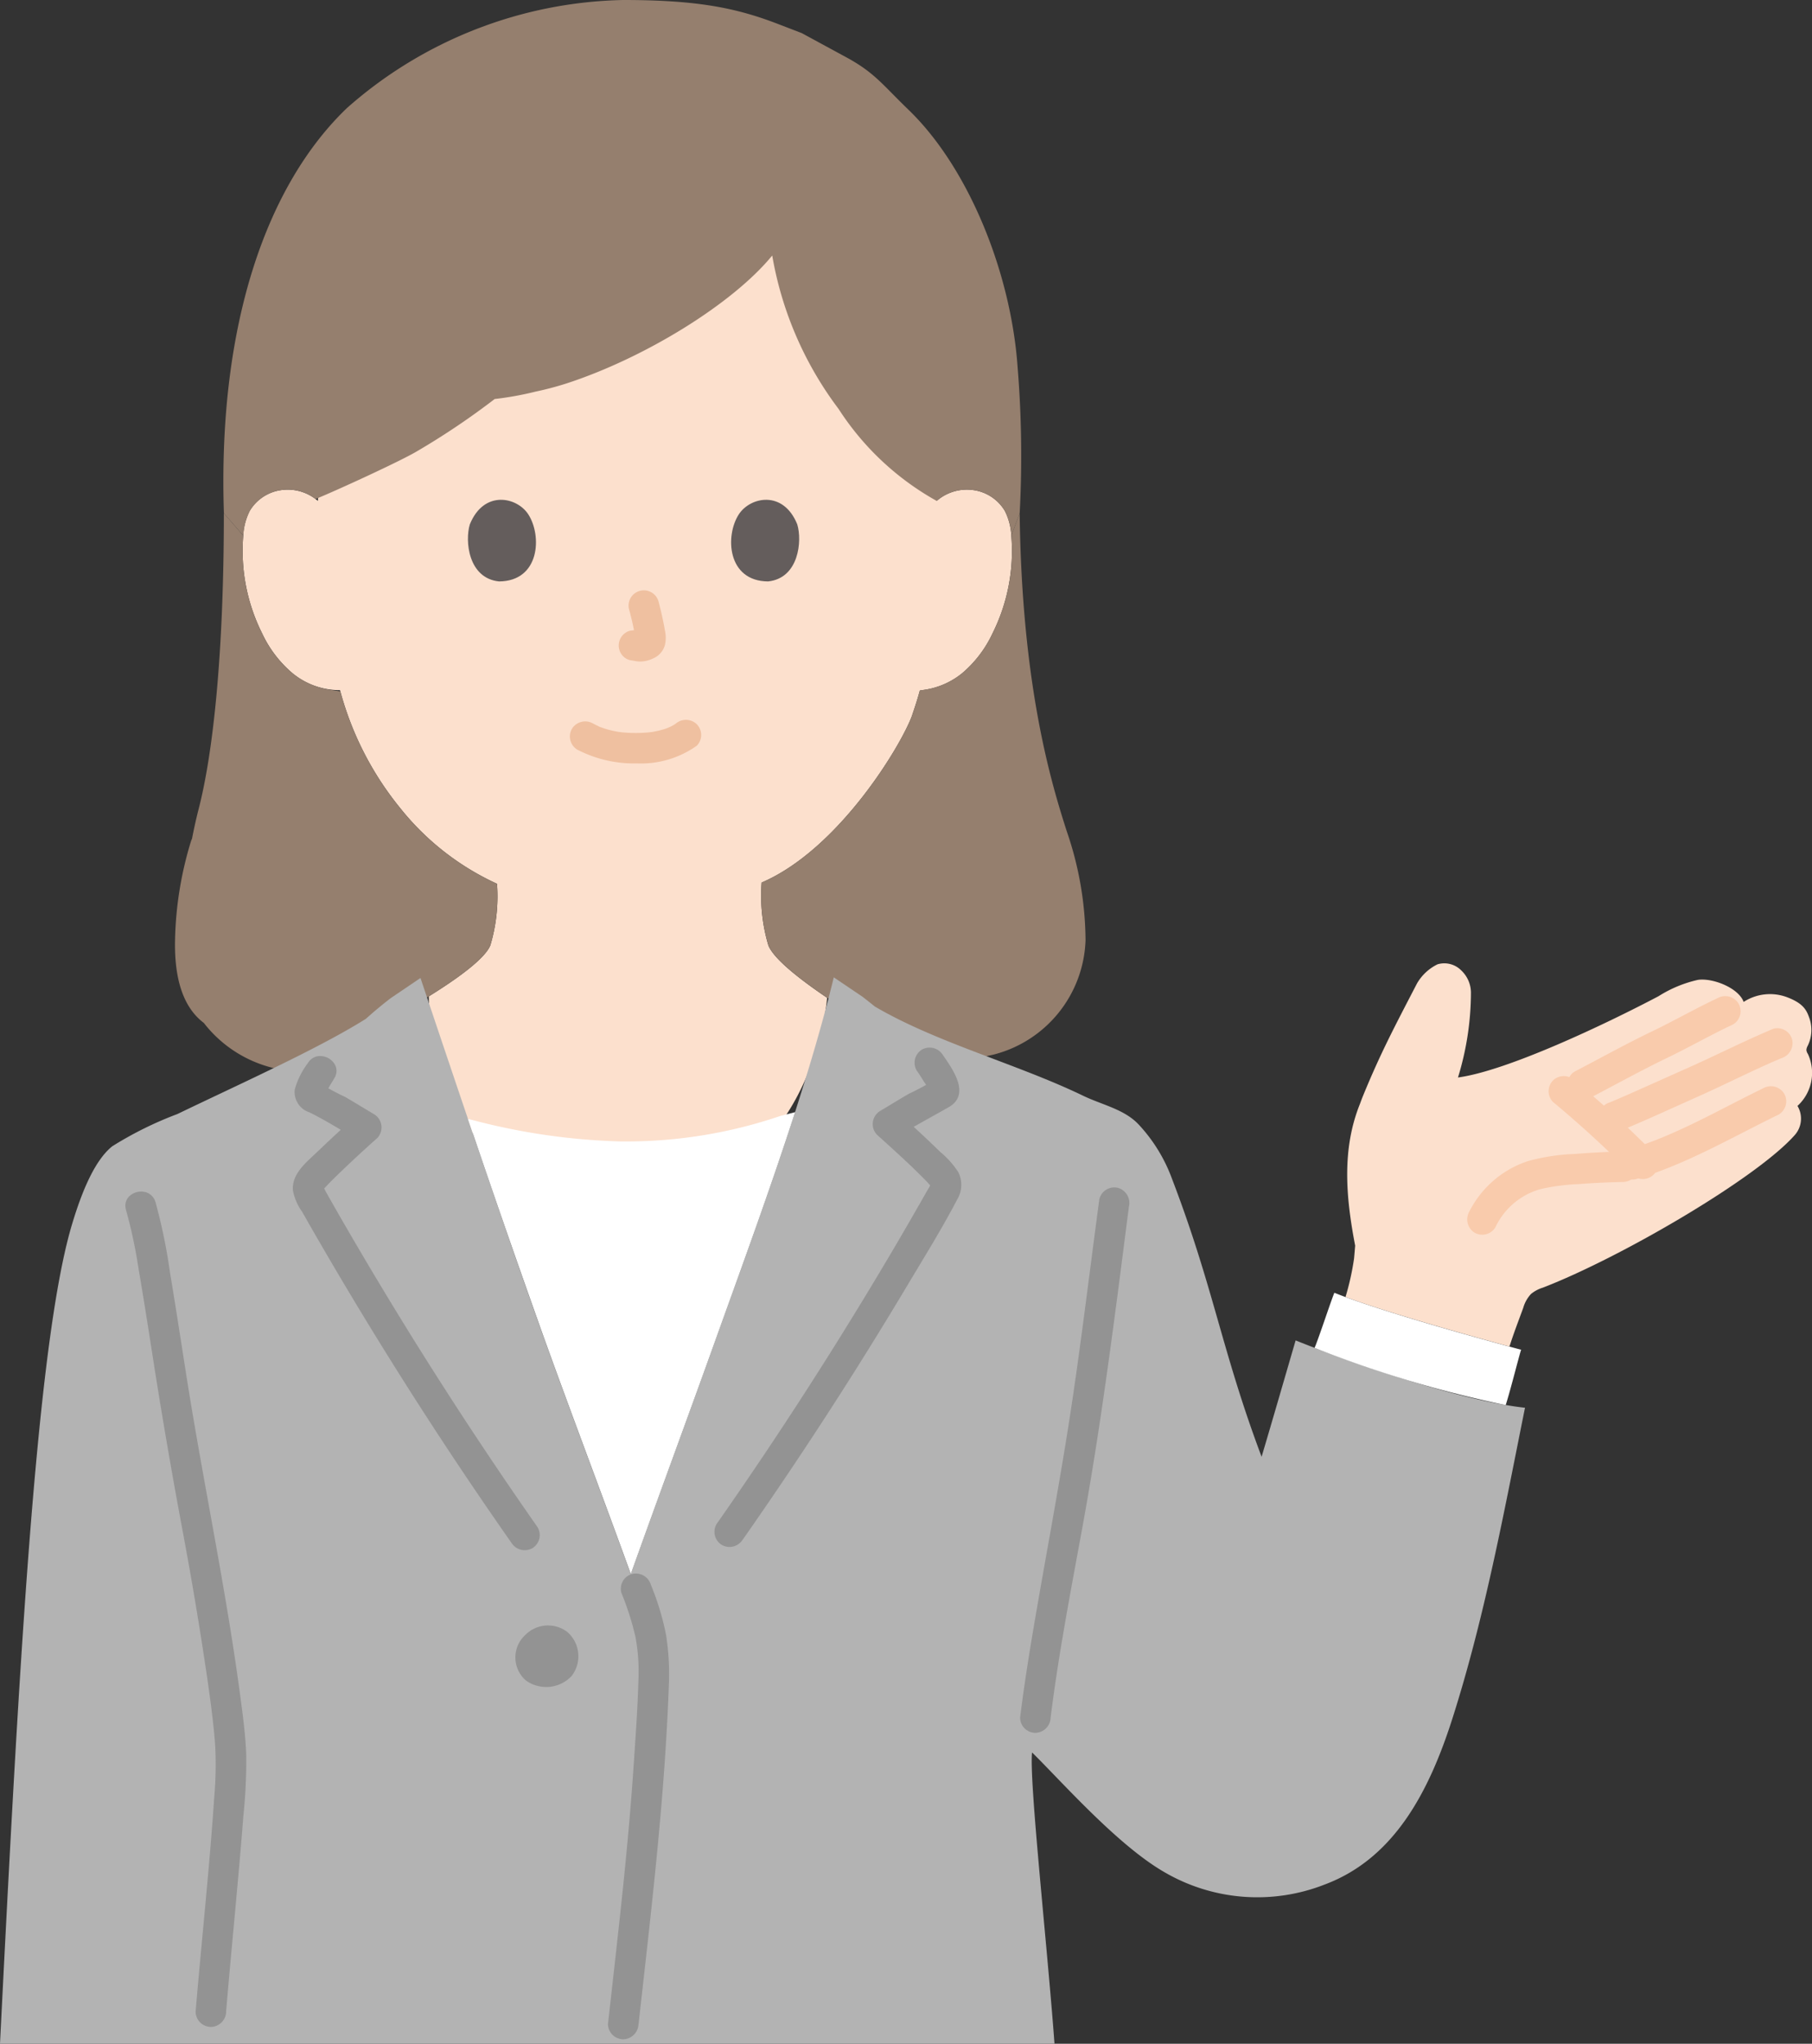
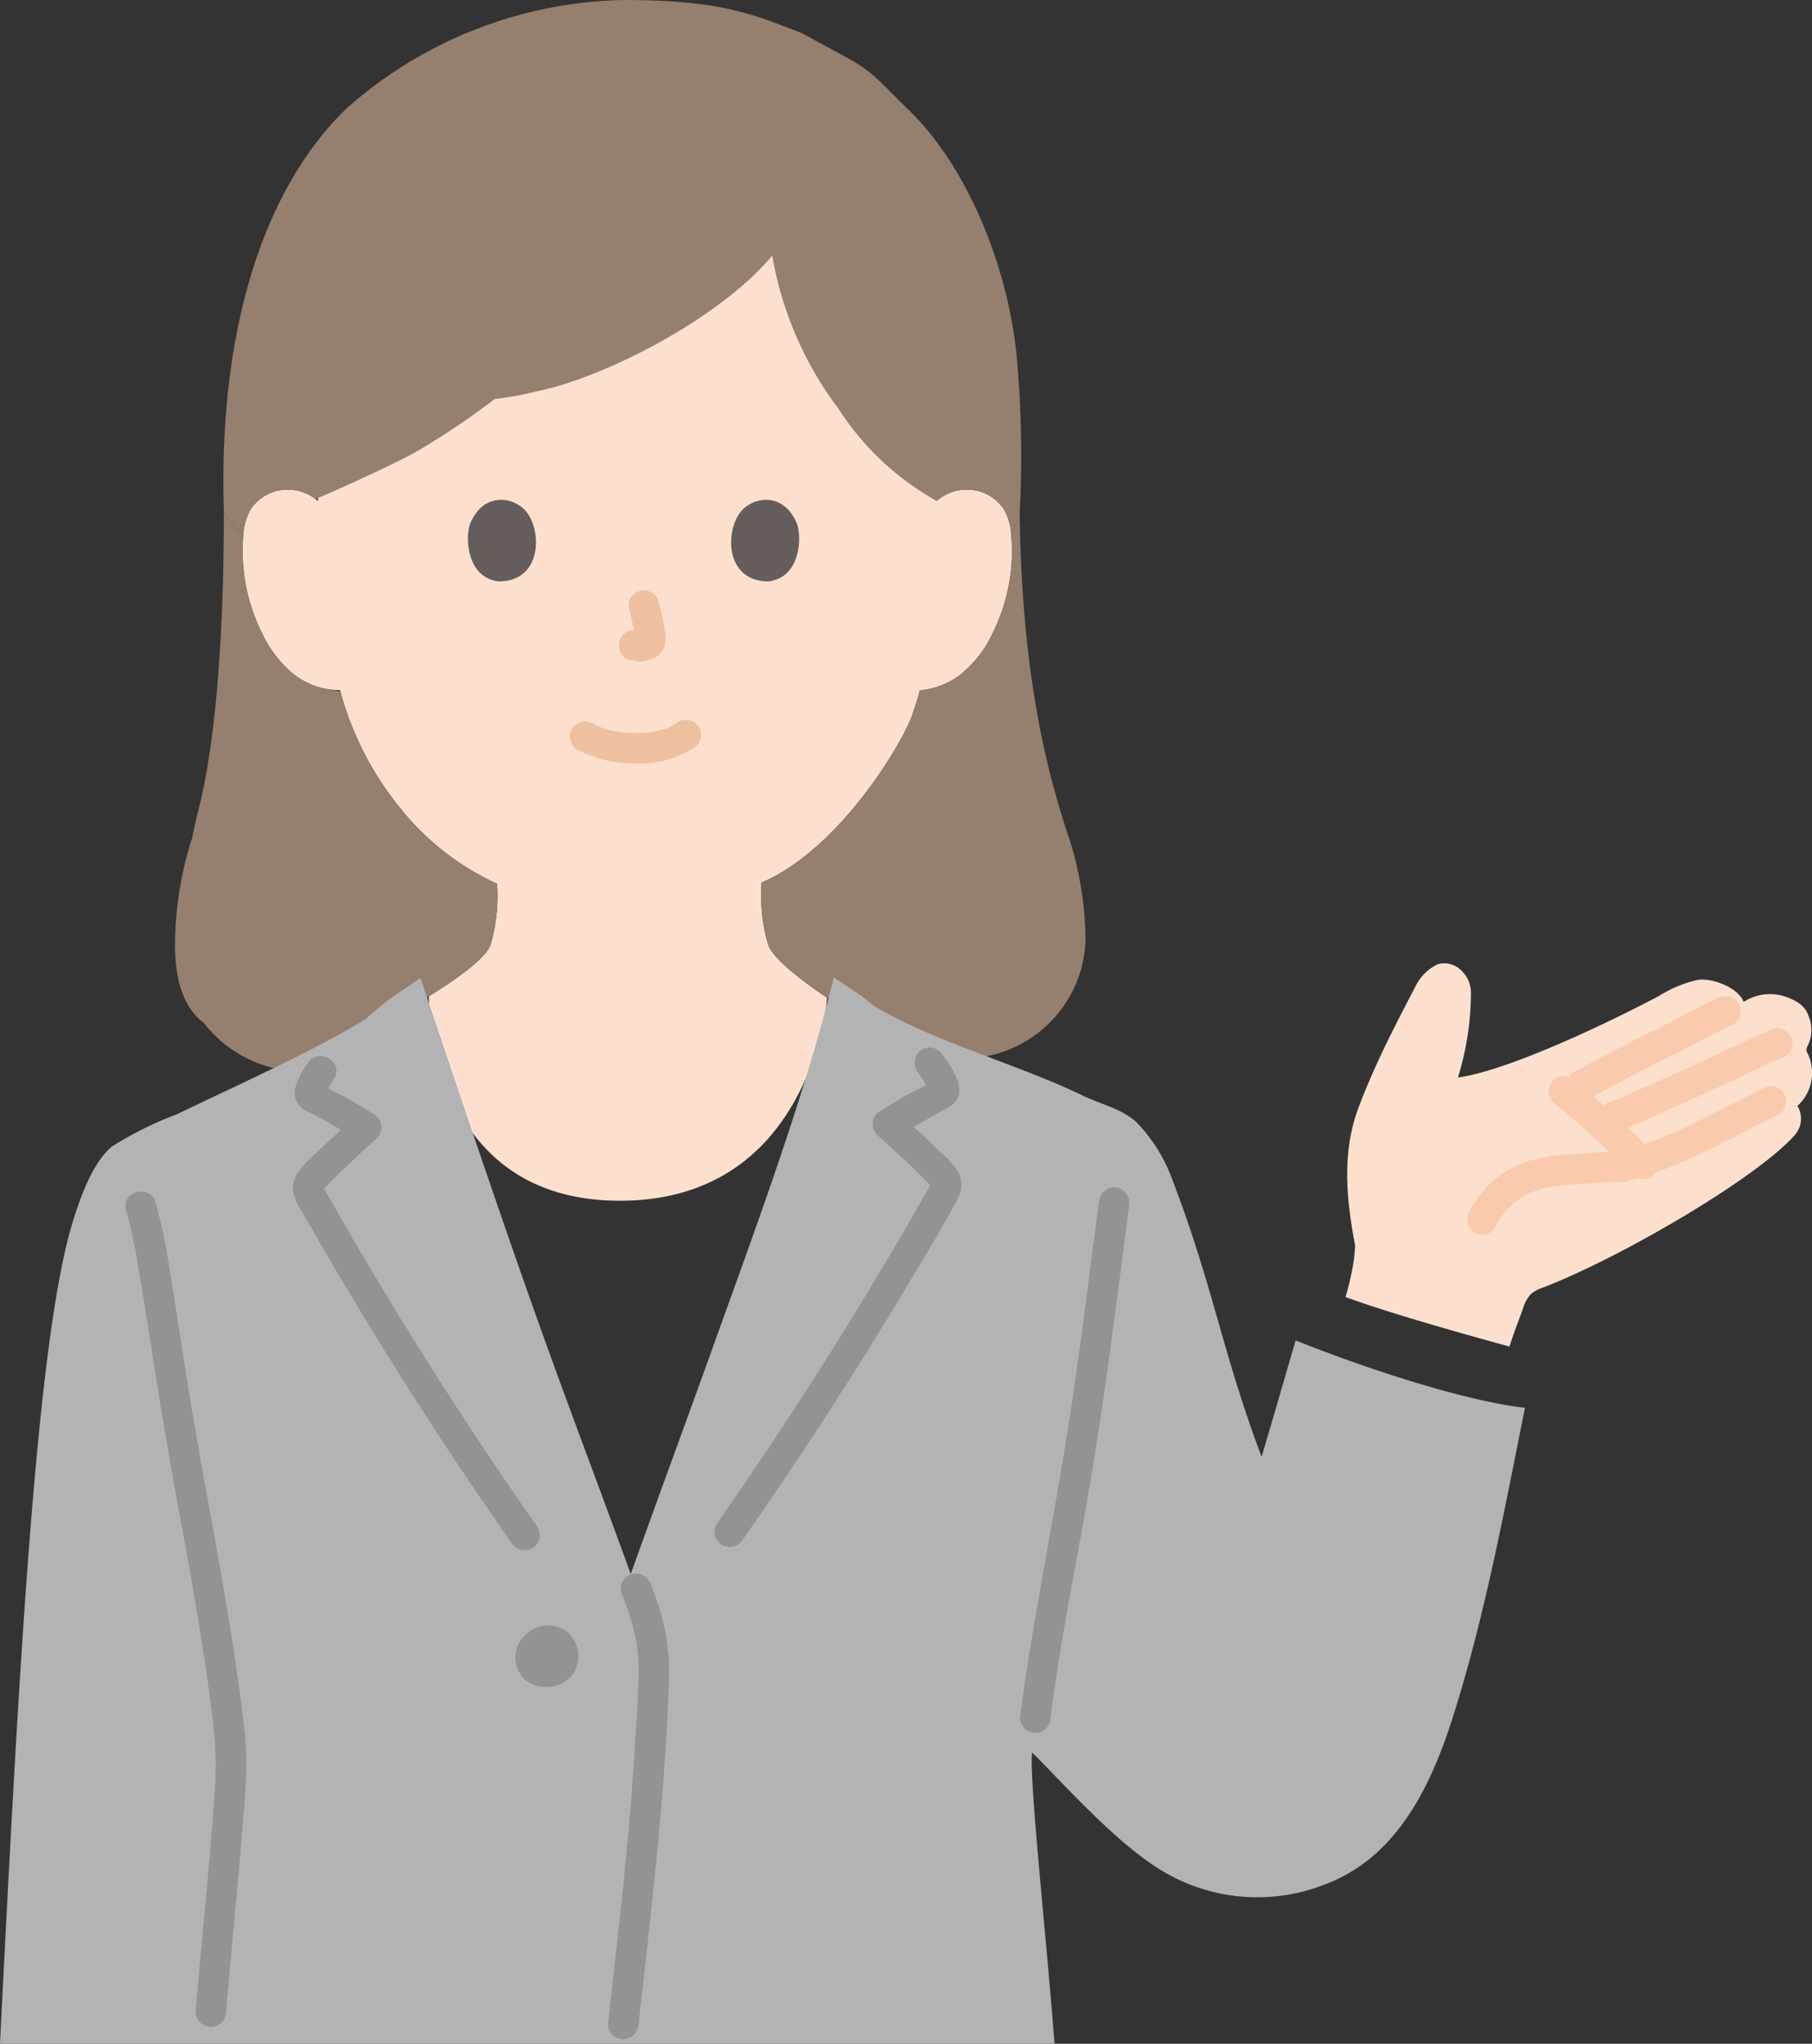
<svg xmlns="http://www.w3.org/2000/svg" width="121.911" height="137.5">
  <rect width="100%" height="100%" fill="#333333" stroke="none" />
  <path d="M63.019 33.7a3.1 3.1 0 012.481-.727 2.93 2.93 0 012.106 1.4 4.135 4.135 0 01.434 1.666 12.41 12.41 0 01-1.265 6.578 7.88 7.88 0 01-2.04 2.677 5.226 5.226 0 01-2.432 1.1l-.417.064c-.2.747-.424 1.376-.533 1.711-.727 1.979-4.911 8.976-10.11 11.208a11.716 11.716 0 00.453 4.229c.372.92 2.118 2.284 3.953 3.525 0 0-1.009 13.652-13.938 13.652S28.849 67.034 28.849 67.034c1.959-1.215 3.777-2.537 4.141-3.435a11.51 11.51 0 00.449-4.14 17.787 17.787 0 01-6.52-5.1 21.138 21.138 0 01-4.043-7.927 4.985 4.985 0 01-3.2-1.142 7.88 7.88 0 01-2.04-2.677 12.41 12.41 0 01-1.271-6.573 4.135 4.135 0 01.434-1.666 2.93 2.93 0 012.107-1.4 3.1 3.1 0 012.481.727s.9-19.593 21.432-19.593c21.106-.001 20.2 19.592 20.2 19.592z" fill="#fce0cd" />
  <path d="M68.041 36.04a4.135 4.135 0 00-.434-1.666 2.929 2.929 0 00-2.106-1.4 3.1 3.1 0 00-2.481.727 18.647 18.647 0 01-6.6-6.189 23.829 23.829 0 01-4.465-10.322c-2.663 3.255-8.587 6.9-13.86 8.613a21.047 21.047 0 01-2.053.542 21.334 21.334 0 01-2.761.5 50.338 50.338 0 01-5.247 3.528c-1.114.659-5.3 2.585-6.8 3.2a3.1 3.1 0 00-2.323-.6 2.93 2.93 0 00-2.106 1.4 4.135 4.135 0 00-.434 1.666l-1.306-1.505c-.428-12.85 2.954-22.168 8.283-27.27A28.915 28.915 0 0141.928 0c4.962 0 7.589.524 10.415 1.613l1.6.615 2.995 1.626c1.913 1.039 2.424 1.831 4.182 3.527 4.067 3.923 6.893 10.981 7.343 17.3a73.419 73.419 0 01.141 9.852z" fill="#957f6e" />
  <path d="M12.904 56.422a24.21 24.21 0 00-1.128 6.867c-.037 2.03.313 4.31 1.936 5.53a8.442 8.442 0 005.978 3.245l9.159-5.03c1.959-1.215 3.777-2.537 4.141-3.435a11.5 11.5 0 00.449-4.137 17.832 17.832 0 01-6.52-5.1 21.11 21.11 0 01-4.021-7.85l-.793-.122a5.226 5.226 0 01-2.432-1.1 7.88 7.88 0 01-2.04-2.677 12.41 12.41 0 01-1.266-6.577l-1.306-1.508c0 9.364-.71 16.119-1.711 19.956a34.603 34.603 0 00-.458 2.083m55.711-22.035c.141 11.67 2.143 18.2 3.174 21.411a22.858 22.858 0 011.258 7.311 8.229 8.229 0 01-6.2 7.7l-2.542.556-8.641-4.383c-1.835-1.241-3.581-2.605-3.953-3.525a11.706 11.706 0 01-.453-4.229c5.2-2.23 9.38-9.227 10.109-11.208.11-.334.334-.963.533-1.711.265-.043.417-.065.417-.065a5.226 5.226 0 002.432-1.1 7.88 7.88 0 002.04-2.677 12.41 12.41 0 001.265-6.578z" fill="#957f6e" />
  <path d="M.836 121.492c1.009-18.162 2.141-32.893 4.011-39.127.689-2.3 1.557-4.327 2.706-5.246a24.349 24.349 0 014.385-2.17c4.06-1.961 9.468-4.384 12.68-6.406a27.398 27.398 0 011.672-1.392l1.965-1.331.035-.024c2.541 7.562 5.469 16.293 8.2 23.916 1.894 5.28 4.021 10.87 5.946 16.187 2.108-5.889 3.658-10.058 5.735-15.845 2.744-7.648 6.017-16.459 7.926-24.3l1.925 1.3q.43.331.838.663c4.144 2.435 9.6 3.868 14.028 6.009 1.271.612 2.764.9 3.726 1.934a10.785 10.785 0 012.242 3.658c2.793 7.29 3.337 11.546 6.024 18.691.76-2.555 1.492-5.094 2.289-7.829 4.345 1.742 11.222 4.064 15.433 4.531-1.369 6.787-2.7 14.074-4.9 20.957-1.535 4.783-3.844 9.332-8.544 11.106a12.406 12.406 0 01-10.872-.852c-3.166-1.845-6.93-6.142-8.849-8.021-.206 1.889 1.027 13.021 1.509 19.595H0c.278-5.528.552-10.903.836-16.004z" fill="#b3b3b3" />
-   <path d="M41.948 76.794h-.183a43.436 43.436 0 01-9.916-1.425l-.365-.095a893.6 893.6 0 005.01 14.437c1.894 5.28 4.021 10.87 5.946 16.187 2.108-5.889 3.658-10.058 5.735-15.845 1.72-4.795 3.648-10.046 5.319-15.229l-.977.25a32.172 32.172 0 01-10.569 1.72z" fill="#fff" />
  <path d="M91.733 73.654c1.186-2.879 2.093-4.577 3.608-7.5a3.245 3.245 0 011.373-1.276 1.6 1.6 0 011.6.411 2.074 2.074 0 01.651 1.483 19.528 19.528 0 01-.873 5.719c3.315-.444 9.954-3.6 13.494-5.468a8.377 8.377 0 012.652-1.1c.984-.144 2.73.537 3.074 1.484a3.261 3.261 0 012.915-.319c.995.379 1.286.776 1.482 1.339a2.414 2.414 0 01-.089 1.937.685.685 0 00-.086.27.564.564 0 00.1.27 3.013 3.013 0 01-.7 3.5 1.664 1.664 0 01-.177 1.954c-2.563 2.909-11.721 8.254-16.954 10.272a2.321 2.321 0 00-.8.428 2.293 2.293 0 00-.519.929c-.363.993-.624 1.659-.929 2.606-2.191-.6-7.892-2.174-11.03-3.332a17.732 17.732 0 00.577-2.6s.043-.484.073-.858c-.623-3.242-.913-6.467.323-9.537q.114-.317.235-.612z" fill="#fce0cd" />
  <path d="M118.638 73.211c-2.995 1.454-5.918 3.2-9.132 4.141a1.028 1.028 0 00.546 1.98c3.386-.988 6.468-2.817 9.622-4.349a1.036 1.036 0 00.368-1.4 1.048 1.048 0 00-1.404-.372zm.673-3.999c-1.979.832-3.9 1.812-5.861 2.682-.915.406-1.828.818-2.743 1.226-.805.359-1.689.755-2.414 1.051a1.06 1.06 0 00-.717 1.263 1.034 1.034 0 001.263.717c1.815-.741 3.593-1.571 5.385-2.368 1.886-.839 3.73-1.792 5.631-2.592a1.061 1.061 0 00.717-1.263 1.033 1.033 0 00-1.263-.717zm-3.744-2.064c-1.506.706-2.952 1.54-4.455 2.26-1.727.83-3.4 1.764-5.1 2.647-1.173.61-.136 2.382 1.036 1.773 1.7-.883 3.377-1.817 5.1-2.647 1.5-.721 2.948-1.555 4.455-2.26a1.035 1.035 0 00.368-1.4 1.05 1.05 0 00-1.404-.373z" fill="#f9cbac" />
  <path d="M104.489 74.141q2.768 2.3 5.3 4.865a1.027 1.027 0 101.452-1.452q-2.531-2.56-5.3-4.866a1.051 1.051 0 00-1.454 0 1.04 1.04 0 000 1.454z" fill="#f9cbac" />
  <path d="M109.221 77.47q-1.642.034-3.279.166a13.571 13.571 0 00-3.141.48 6.807 6.807 0 00-3.957 3.418 1.053 1.053 0 00.368 1.4 1.036 1.036 0 001.4-.368 4.774 4.774 0 013.013-2.56 13.839 13.839 0 012.593-.342q1.5-.116 3-.144a1.027 1.027 0 000-2.053z" fill="#f9cbac" />
-   <path d="M102.188 90.767c-1.5-.4-9.2-2.491-12.414-3.793-.29.736-.875 2.533-1.245 3.5l-.086.207a77.554 77.554 0 0012.862 3.847l.023-.074c.365-1.184.889-3.294 1.013-3.647z" fill="#fff" />
  <path d="M38.179 109.805a2.164 2.164 0 01.27 2.963 2.344 2.344 0 01-3.074.285 2.05 2.05 0 01-.041-3.05 2.147 2.147 0 012.845-.2zm4.784 26.371c.844-7.583 1.761-15.164 2.037-22.8a16.94 16.94 0 00-.184-3.359 17.821 17.821 0 00-1.029-3.406 1.056 1.056 0 00-1.265-.717 1.035 1.035 0 00-.717 1.263 19.527 19.527 0 01.948 2.966 12.724 12.724 0 01.2 2.881c-.049 1.86-.184 3.722-.308 5.577-.239 3.582-.584 7.144-.975 10.715q-.377 3.438-.766 6.875a1.033 1.033 0 001.027 1.027 1.051 1.051 0 001.027-1.027zm7.012-32.597q3.873-5.534 7.481-11.248 1.825-2.893 3.578-5.829c1.141-1.912 2.33-3.82 3.362-5.794a1.916 1.916 0 00.078-1.85 6.012 6.012 0 00-1.209-1.354 77.948 77.948 0 00-2.8-2.6l-.208 1.612c1.176-.7 2.373-1.346 3.56-2.02 1.507-.856.305-2.524-.381-3.519a1.053 1.053 0 00-1.4-.368 1.036 1.036 0 00-.368 1.4c.171.248.336.5.49.757a4.017 4.017 0 01.364.613l.14-.518-.07.111.368-.368a17.864 17.864 0 01-1.8.977c-.652.378-1.292.774-1.939 1.158a1.036 1.036 0 00-.208 1.613c.773.695 1.544 1.394 2.3 2.113q.543.521 1.069 1.058c.024.024.219.269.277.286-.035-.01.006-.21 0-.2-.114.225-.247.442-.372.661q-1.583 2.793-3.235 5.547-3.255 5.433-6.754 10.717-2.008 3.031-4.094 6.01a1.036 1.036 0 00.368 1.4 1.048 1.048 0 001.4-.368zm-34.762 31.763c.366-4.39.821-8.773 1.161-13.166a36.226 36.226 0 00.193-4.1c-.05-1.362-.235-2.722-.415-4.072-.959-7.166-2.473-14.238-3.6-21.377-.367-2.331-.72-4.663-1.112-6.992a37.759 37.759 0 00-.975-4.751c-.385-1.26-2.367-.723-1.98.546a33.146 33.146 0 01.85 4.016c.351 2.021.662 4.049.979 6.075q.889 5.679 1.945 11.324a256.62 256.62 0 011.7 10.163c.2 1.419.4 2.853.513 4.34a24.924 24.924 0 01-.056 3.538c-.324 4.825-.852 9.635-1.254 14.454a1.035 1.035 0 001.027 1.027 1.048 1.048 0 001.027-1.027zm58.756-54.707c-.592 4.4-1.122 8.8-1.765 13.19-.668 4.563-1.515 9.089-2.31 13.63-.471 2.69-.924 5.385-1.262 8.1a1.032 1.032 0 001.027 1.027 1.052 1.052 0 001.027-1.027c.545-4.368 1.391-8.7 2.178-13.027.923-5.075 1.638-10.186 2.31-15.3q.232-1.773.457-3.546l.192-1.493q.038-.3.077-.592l.036-.271a5.63 5.63 0 00.018-.141 1.063 1.063 0 00-.717-1.263 1.034 1.034 0 00-1.263.717zm-37.786 22.133q-7.3-10.425-13.63-21.478l-.454-.8-.2-.355c-.027-.047-.179-.394-.163-.254 0 .027.019.128-.007.15.147-.128.281-.29.418-.428q.282-.285.57-.566a87.083 87.083 0 012.657-2.463 1.036 1.036 0 00-.208-1.612c-.647-.385-1.288-.781-1.939-1.158a17.95 17.95 0 01-1.8-.978l.368.368-.07-.11.14.518a3.047 3.047 0 01.257-.435c.114-.2.235-.4.358-.6.7-1.126-1.076-2.158-1.773-1.037a5.343 5.343 0 00-.875 1.765 1.431 1.431 0 00.971 1.534c1.147.564 2.225 1.253 3.323 1.9l-.208-1.612a90.409 90.409 0 00-2.513 2.323c-.742.718-1.777 1.492-1.7 2.631a3.571 3.571 0 00.619 1.45q.453.8.911 1.592.813 1.412 1.646 2.817 3.463 5.844 7.207 11.515 2.116 3.205 4.321 6.351a1.054 1.054 0 001.4.368 1.035 1.035 0 00.368-1.4z" fill="#939393" />
  <path d="M38.843 50.436a8.3 8.3 0 004 .925 6.5 6.5 0 004.033-1.188 1.032 1.032 0 000-1.452 1.052 1.052 0 00-1.452 0c.311-.242.066-.055-.014 0s-.163.1-.248.144-.374.157-.094.054c-.114.043-.226.086-.342.124a5.953 5.953 0 01-.956.218c.15-.022-.037 0-.095.009q-.14.014-.282.023a9.553 9.553 0 01-1.288-.003q-.14-.009-.279-.023c-.008 0-.342-.047-.138-.015a6.787 6.787 0 01-.894-.2c-.125-.037-.247-.082-.37-.124-.264-.09.147.077-.091-.036q-.23-.108-.454-.227a1.049 1.049 0 00-1.4.368 1.038 1.038 0 00.364 1.403zm3.482-9.43a18.719 18.719 0 01.443 2.024l-.037-.273a1.219 1.219 0 01.008.279l.036-.273a.665.665 0 01-.03.126l.1-.245a.525.525 0 01-.043.08l.16-.207a.451.451 0 01-.066.065l.207-.16a1.271 1.271 0 01-.16.086l.245-.1a1.2 1.2 0 01-.27.079l.273-.037a1.1 1.1 0 01-.254 0l.273.036c-.1-.013-.19-.036-.285-.049a.78.78 0 00-.409-.018.76.76 0 00-.382.122 1.027 1.027 0 00-.368 1.4.981.981 0 00.613.471c.217.03.428.086.648.094a2.061 2.061 0 00.953-.226 1.374 1.374 0 00.762-.905 2.284 2.284 0 00-.01-.976c-.11-.652-.261-1.3-.428-1.938a1.027 1.027 0 00-1.98.546z" fill="#efc0a0" />
  <path d="M31.611 35.276c-.338 1.1-.118 3.626 1.964 3.841 2.751-.017 2.9-3.072 1.971-4.508-.756-1.177-2.987-1.666-3.935.667zm22.028 0c.338 1.1.118 3.626-1.964 3.841-2.751-.017-2.9-3.072-1.971-4.508.759-1.177 2.988-1.666 3.935.667z" fill="#645d5c" />
</svg>